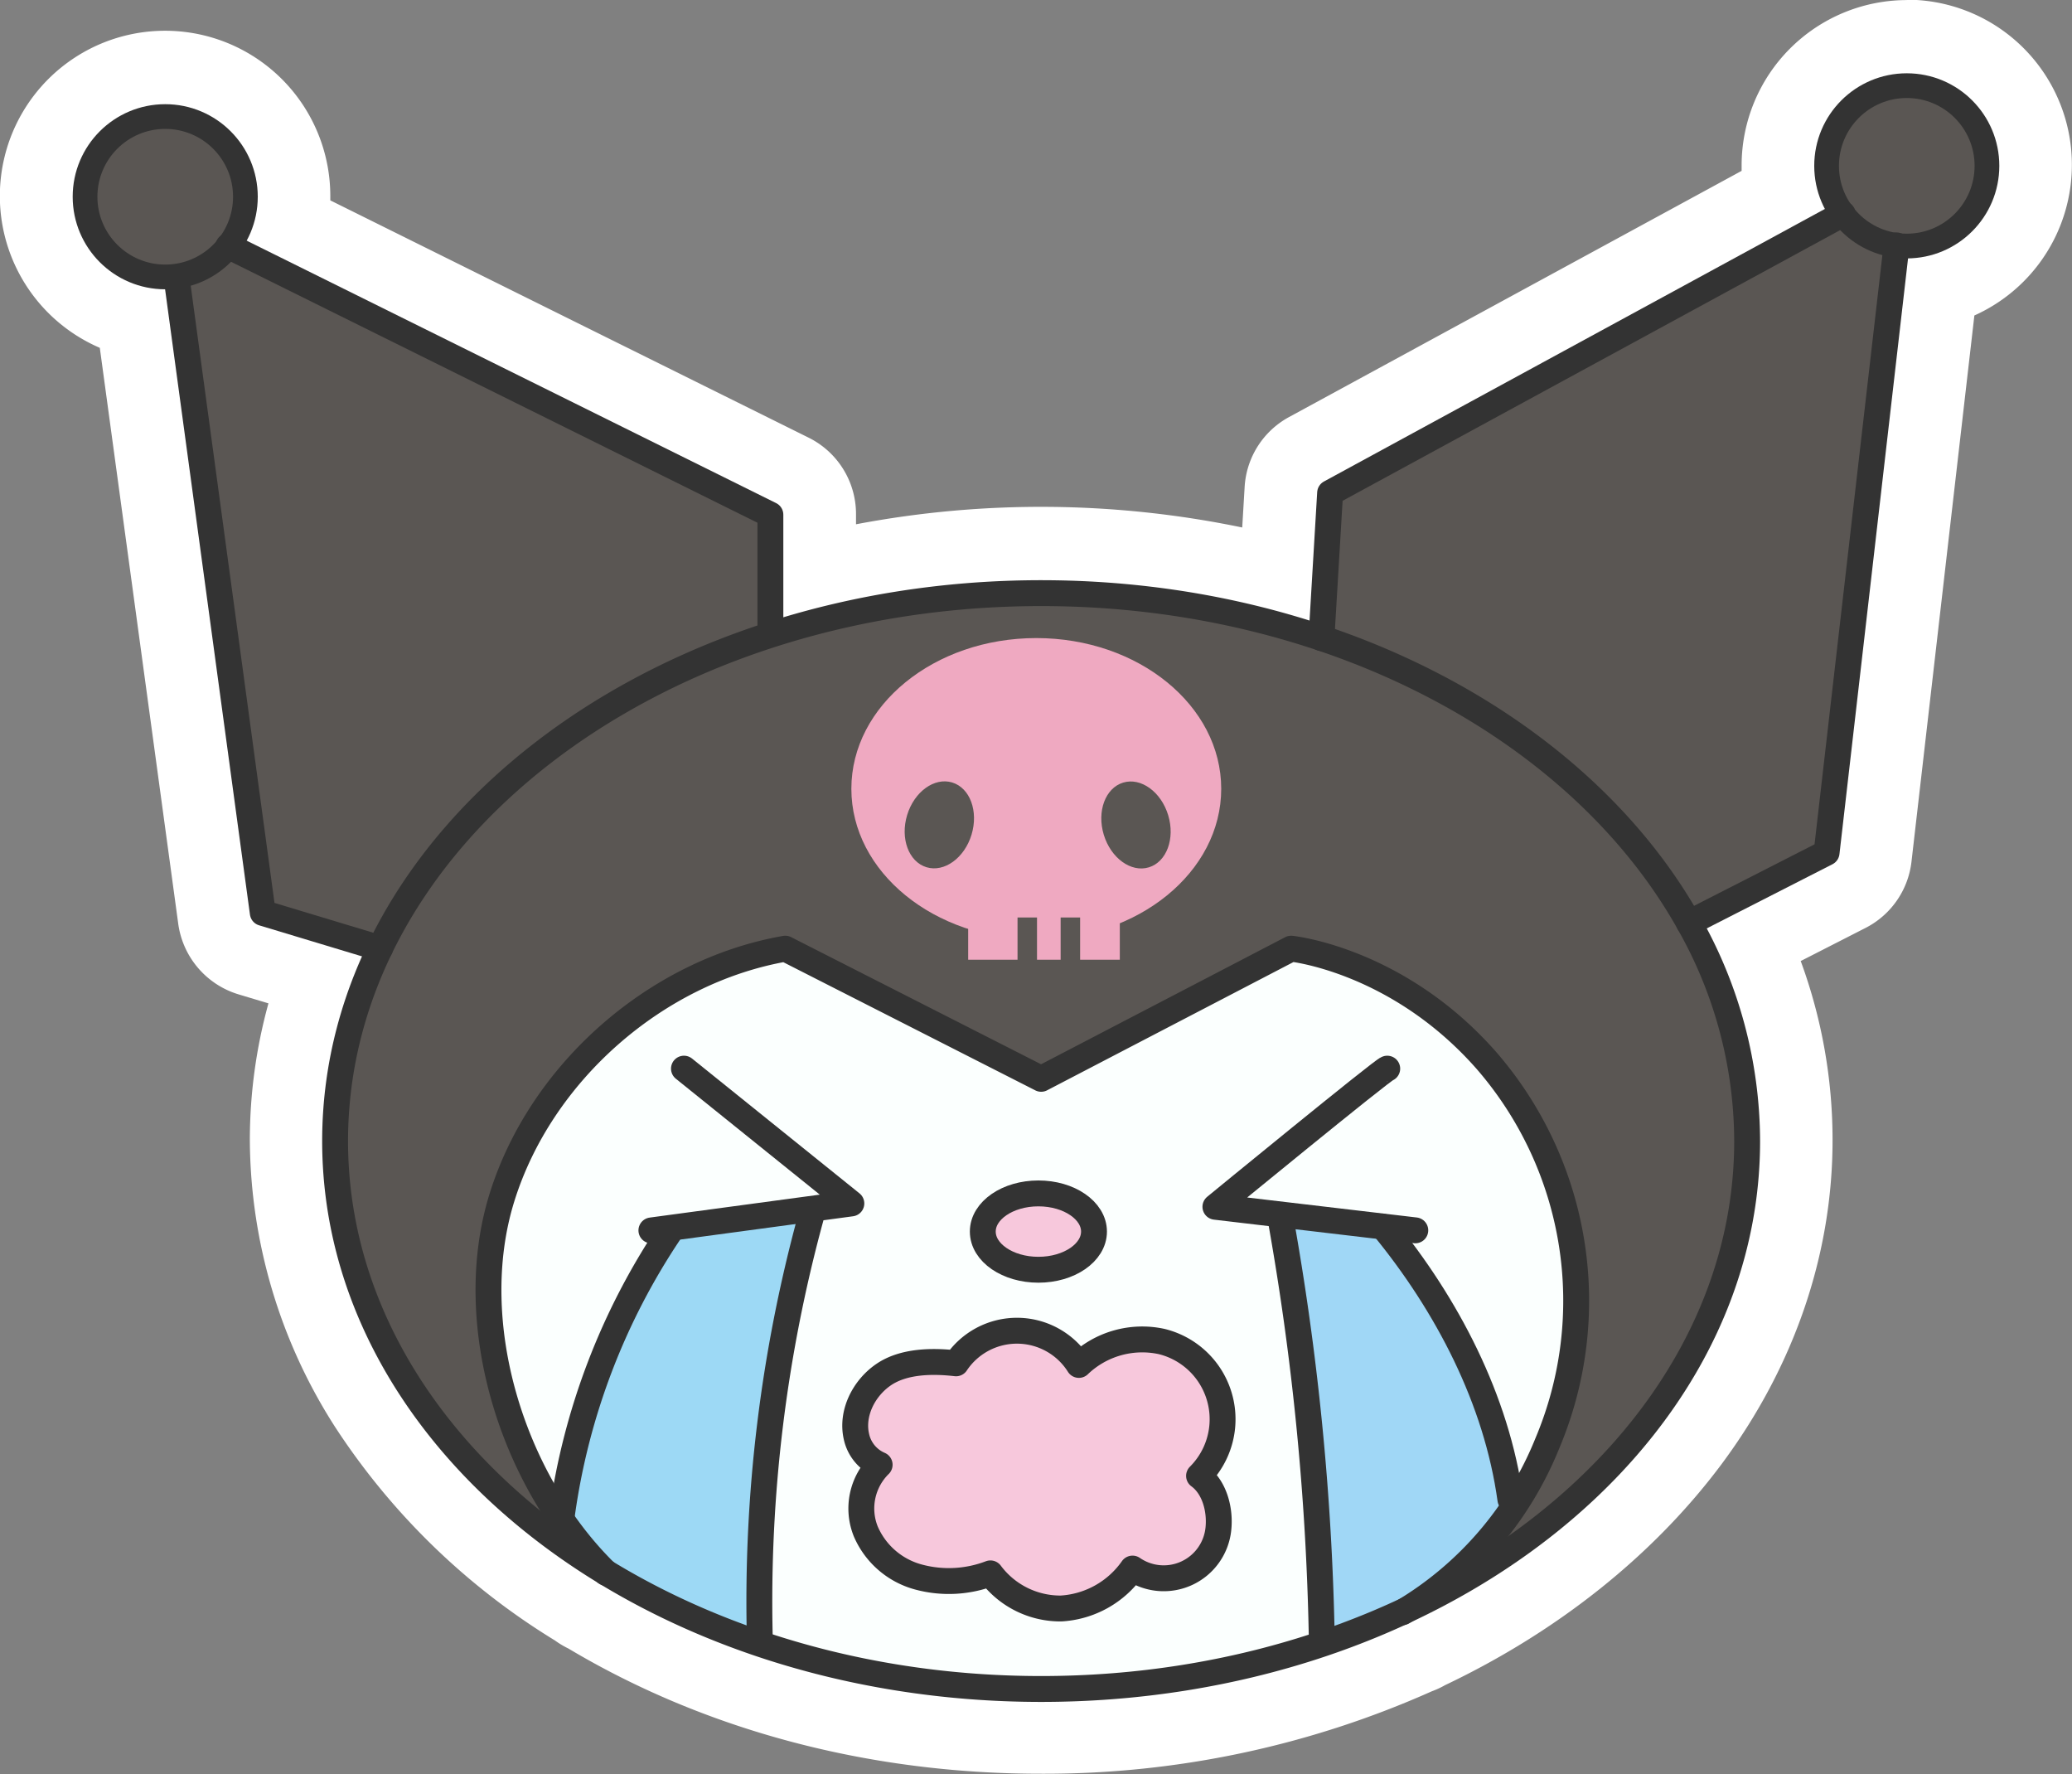
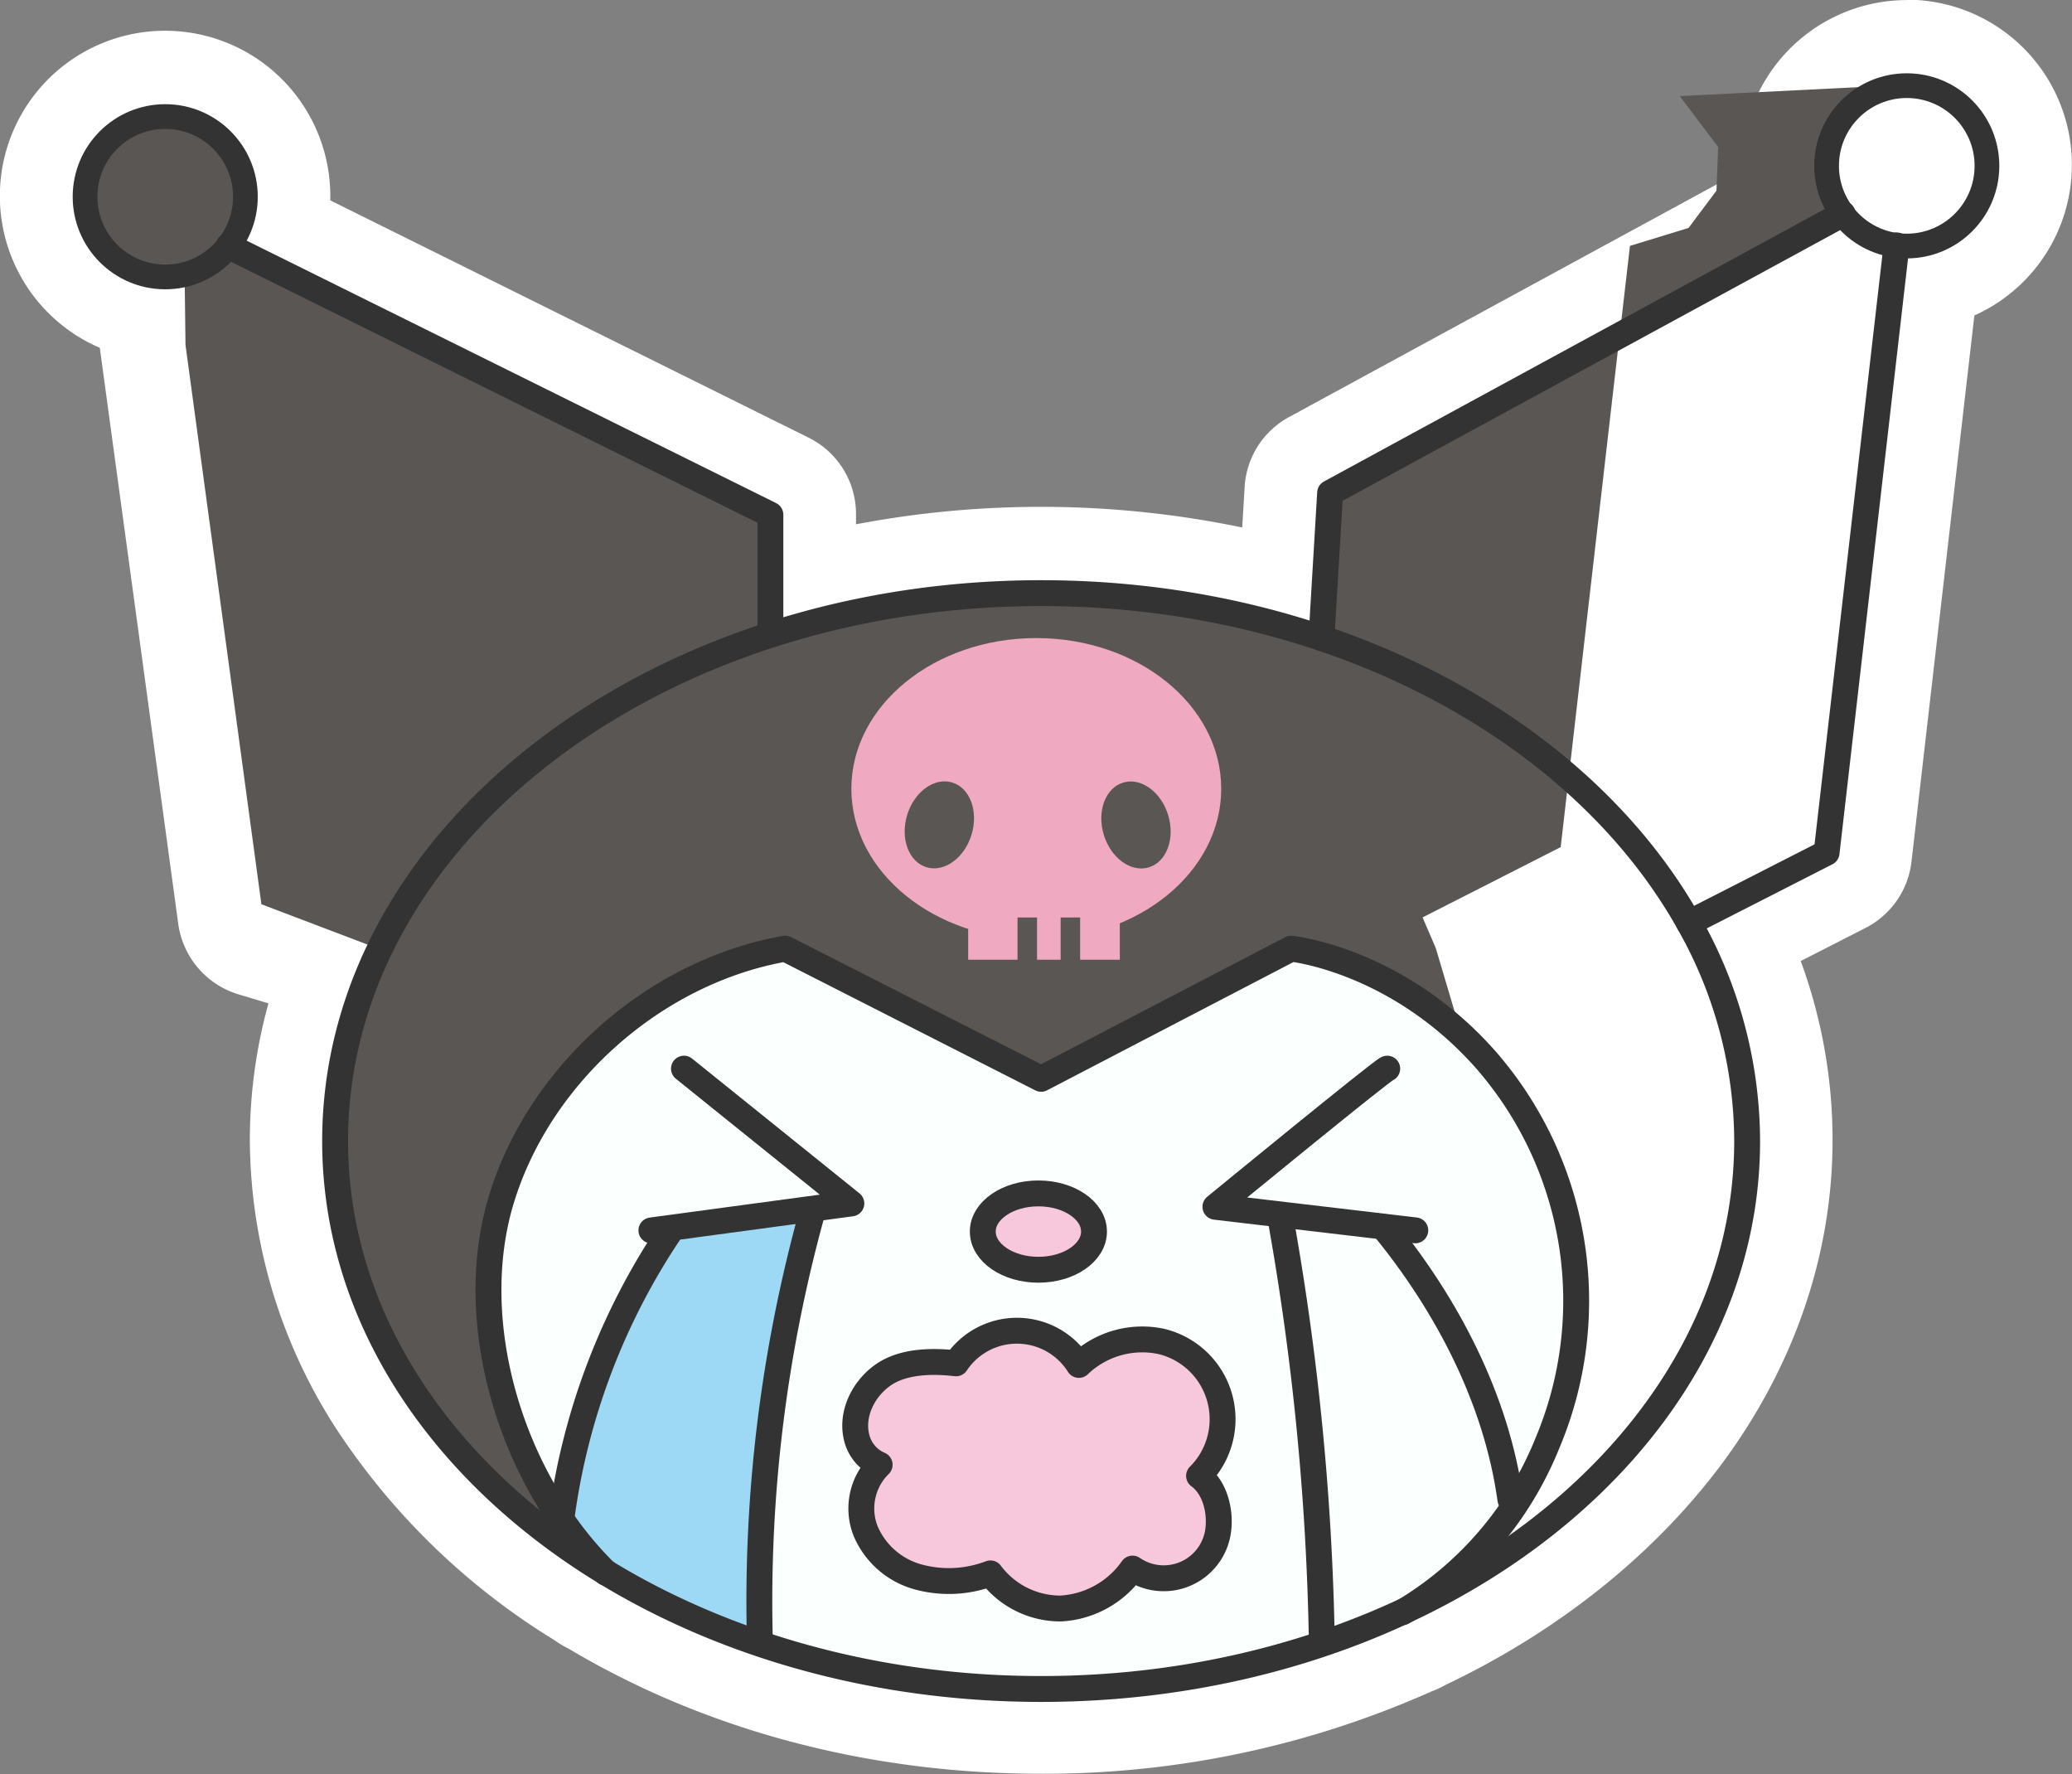
<svg xmlns="http://www.w3.org/2000/svg" viewBox="0 0 285.04 244">
  <rect x="0" y="0" width="285.04" height="244" fill="#808080" stroke="none" />
  <defs>
    <style>.cls-1{fill:#fff;}.cls-2{fill:#5a5653;}.cls-3{fill:#fbfffe;}.cls-4{fill:#efa9c1;}.cls-5{fill:#f7c8dc;}.cls-6{fill:#a0d7f6;}.cls-7{fill:#9dd9f5;}.cls-8,.cls-9{fill:none;stroke:#333;stroke-linecap:round;stroke-linejoin:round;}.cls-8{stroke-width:3.4px;}.cls-9{stroke-width:3.56px;}</style>
  </defs>
  <g id="Layer_10">
    <path d="M150.71,269.26c-22.84,0-44.5-5.75-62.67-16.63a6.68,6.68,0,0,1-1.45-.88C61.3,236.05,46.8,212.52,46.8,187.11a66.18,66.18,0,0,1,3.84-22.18l-9-2.7a6.78,6.78,0,0,1-4.76-5.58L25.75,74.39A17.72,17.72,0,1,1,47.93,57.23a18.11,18.11,0,0,1-.35,3.52l68.89,34.14a6.74,6.74,0,0,1,3.77,6.07v7.61A130.63,130.63,0,0,1,183,109l.68-11.47A6.73,6.73,0,0,1,187.22,92l65.21-35.47A17.73,17.73,0,1,1,274.5,70.07l-9,78.16a6.76,6.76,0,0,1-3.65,5.26l-13,6.62a66.63,66.63,0,0,1,5.72,27c0,28.77-19.41,55.78-50.67,70.55l-.05,0a6.74,6.74,0,0,1-1.28.59A125.77,125.77,0,0,1,150.71,269.26Z" class="cls-1" transform="translate(-7.48 -30.26)" />
    <path d="M269.79,40.26A12.72,12.72,0,0,1,270,65.7l-9.43,82a1.79,1.79,0,0,1-1,1.39l-17.31,8.83a62.37,62.37,0,0,1,7.34,29.24c0,28-19.28,52.64-48.05,66.15l-.23.13a1.49,1.49,0,0,1-.49.2,120.16,120.16,0,0,1-50.13,10.67c-22.74,0-43.71-6-60.44-16.12a2,2,0,0,1-.7-.42v0c-23-14.13-37.76-36-37.76-60.59a61.89,61.89,0,0,1,5.51-25.39l-14.19-4.28A1.79,1.79,0,0,1,41.86,156L30.19,70a12.72,12.72,0,1,1,11.22-6.69l72.84,36.1a1.78,1.78,0,0,1,1,1.59V115.1a125.06,125.06,0,0,1,72.39.45l1.05-17.69a1.78,1.78,0,0,1,.93-1.46l68.93-37.49A12.57,12.57,0,0,1,257.07,53a12.74,12.74,0,0,1,12.72-12.73m0-10A22.75,22.75,0,0,0,247.07,53c0,.25,0,.51,0,.76L184.83,87.61a11.71,11.71,0,0,0-6.13,9.65l-.33,5.55a136.23,136.23,0,0,0-53.13-.44V101a11.72,11.72,0,0,0-6.55-10.56L52.92,57.82c0-.2,0-.39,0-.59A22.73,22.73,0,1,0,21.21,78.1L32,157.32a11.82,11.82,0,0,0,8.28,9.7l4.13,1.24a70.69,70.69,0,0,0-2.56,18.85,73.7,73.7,0,0,0,11.83,39.57,95.52,95.52,0,0,0,30.13,29.2A12.4,12.4,0,0,0,85.68,257c18.9,11.27,41.37,17.22,65,17.22a130.78,130.78,0,0,0,53.77-11.34,11.9,11.9,0,0,0,1.81-.84c15.65-7.44,28.82-18,38.11-30.48,9.95-13.41,15.21-28.79,15.21-44.49a71.29,71.29,0,0,0-4.38-24.63l8.89-4.54a11.73,11.73,0,0,0,6.35-9.14l8.65-75.11a22.71,22.71,0,0,0-9.33-43.43Z" class="cls-1" transform="translate(-7.48 -30.26)" />
-     <path d="M210.74,246.45l14.68-10,10.63-11.58,7-14.17,4.38-16.32V180l-5.74-19.33-1.82-4.23,19-9.67,6.67-57.94,2.86-24.75,8.06-2.47,3.84-5.13.23-6-5.28-7L267,42.05l-5.37,5.19-2.79,4.65,1.39,6.52.77,2.14L191,97.74l-2.93,19.89L156.68,112l-26.45,1.54-16.77,4.06-.81-16.11s-33-17.18-33.44-17.39L40.46,64.87l.77-7.55s-.25-4.45-.77-4.82-5.9-6.21-5.9-6.21L26.45,47l-6.12,5.47-1.15,4.9L20,61.41l4.09,5.06,7.07,1.82,1.72-.11L33,77.71l10.44,76.92,15.58,5.92-5.47,16.69v11.13l3.86,17.95,2.33,9.32,9.81,14.18L78.92,238l20,13,32,10,34,1,25.13-6.14Z" class="cls-2" transform="translate(-7.48 -30.26)" />
+     <path d="M210.74,246.45V180l-5.74-19.33-1.82-4.23,19-9.67,6.67-57.94,2.86-24.75,8.06-2.47,3.84-5.13.23-6-5.28-7L267,42.05l-5.37,5.19-2.79,4.65,1.39,6.52.77,2.14L191,97.74l-2.93,19.89L156.68,112l-26.45,1.54-16.77,4.06-.81-16.11s-33-17.18-33.44-17.39L40.46,64.87l.77-7.55s-.25-4.45-.77-4.82-5.9-6.21-5.9-6.21L26.45,47l-6.12,5.47-1.15,4.9L20,61.41l4.09,5.06,7.07,1.82,1.72-.11L33,77.71l10.44,76.92,15.58,5.92-5.47,16.69v11.13l3.86,17.95,2.33,9.32,9.81,14.18L78.92,238l20,13,32,10,34,1,25.13-6.14Z" class="cls-2" transform="translate(-7.48 -30.26)" />
    <polyline points="108.03 130.43 143.23 148.33 177.62 130.43 191.65 136.09 203.08 144.28 215.17 166 216.81 181.02 214.1 192.31 208.86 206.2 203.16 214.14 185.01 225.63 148.77 233.55 122.14 230.52 97.43 224.33 86.39 216.99 74.95 205.39 70.52 192.85 67.22 179.63 68.25 167.52 72.9 155.73 85.58 140.84 93.09 136.64 108.83 130.49" class="cls-3" />
    <rect width="20.86" height="9.72" x="133.19" y="122.28" class="cls-4" />
    <ellipse cx="142.56" cy="108.49" class="cls-4" rx="25.44" ry="20.73" />
    <ellipse cx="163.76" cy="143.72" class="cls-2" rx="4.63" ry="6.09" transform="translate(-42.13 23.42) rotate(-16.86)" />
    <ellipse cx="136.71" cy="143.72" class="cls-2" rx="6.09" ry="4.63" transform="translate(-47.97 202.6) rotate(-73.14)" />
    <rect width="2.68" height="8.6" x="139.98" y="126.19" class="cls-2" />
    <rect width="2.68" height="8.6" x="145.91" y="126.19" class="cls-2" />
    <path d="M142.57,200.27a5.56,5.56,0,0,0,4,3.73,15.36,15.36,0,0,0,5.7.19c1.77-.18,3.73-.47,4.87-1.84a4.35,4.35,0,0,0,.08-5.07,7.13,7.13,0,0,0-4.51-2.8C149.41,193.78,141.35,195.16,142.57,200.27Z" class="cls-5" transform="translate(-7.48 -30.26)" />
    <path d="M138.73,217.83a10,10,0,0,1,15-2.29,6.54,6.54,0,0,0,2.38,1.66c1.42.37,2.81-.54,4.15-1.15a10.64,10.64,0,0,1,11.64,17.49A7.94,7.94,0,0,1,163.51,247a14,14,0,0,1-19.81.76,12.7,12.7,0,0,1-13.85-2.28A12,12,0,0,1,127.57,232a9.36,9.36,0,0,1,.49-10.82C130.51,218.2,135.16,216.36,138.73,217.83Z" class="cls-5" transform="translate(-7.48 -30.26)" />
-     <path d="M189.51,255.89a41.2,41.2,0,0,0,21.9-12.28,12.71,12.71,0,0,0,3.23-5.15c.65-2.45,0-5-.63-7.49-2.71-10.11-6.18-20.37-13.09-28.23a14,14,0,0,0-5.57-4.23,17.06,17.06,0,0,0-5.19-.68l-3.2-.08c-.79,0-2.35-.38-3.07,0-1.32.69.12,3.76.4,5,1,4.24,1.83,8.52,2.54,12.81a206.17,206.17,0,0,1,2.64,26C189.52,242.82,190.21,255.74,189.51,255.89Z" class="cls-6" transform="translate(-7.48 -30.26)" />
    <path d="M120.63,196.88c-4.32,5.86-5.45,13.41-6.45,20.62-1.8,13-3.61,26.15-2.72,39.27l-17.59-9.52c-3.48-1.87-7.27-4.14-8.33-7.94-.82-3,.27-6.09,1.34-9l7.75-20.79,1.94-5.2c.44-1.17.86-3.64,1.86-4.38s3.71-.88,5-1.14q2.7-.54,5.42-.93C109.84,197.76,120.63,196.67,120.63,196.88Z" class="cls-7" transform="translate(-7.48 -30.26)" />
    <circle cx="262.31" cy="22.81" r="11.03" class="cls-8" />
    <circle cx="22.73" cy="27.06" r="11.03" class="cls-8" />
    <path d="M247.83,187.2c0,41.62-43.48,75.36-97.12,75.36S53.58,228.82,53.58,187.2s43.49-75.36,97.13-75.36c39.9,0,74.18,18.67,89.12,45.36A61,61,0,0,1,247.83,187.2Z" class="cls-9" transform="translate(-7.48 -30.26)" />
    <polyline points="253.5 29.43 182.98 67.79 181.79 87.76" class="cls-9" />
    <polyline points="260.9 33.75 251.28 117.28 232.35 126.94" class="cls-9" />
    <polyline points="105.98 86.69 105.98 70.79 31.42 33.84" class="cls-9" />
-     <polyline points="24.38 38.85 36.15 125.56 52.29 130.43" class="cls-9" />
    <path d="M200.43,252a47.83,47.83,0,0,0,19.91-23.22,50.41,50.41,0,0,0-8.41-52.7c-12.22-13.87-26.83-15.34-26.83-15.34l-34.39,17.9-35.2-17.9c-17.78,3.1-33.67,17.06-39,34.3s1.44,38.92,14.34,51.54" class="cls-9" transform="translate(-7.48 -30.26)" />
    <path d="M198.32,177.24c-.46,0-23.64,19-23.64,19l27.5,3.24" class="cls-9" transform="translate(-7.48 -30.26)" />
    <polyline points="94.09 146.98 117.12 165.52 89.61 169.23" class="cls-9" />
    <ellipse cx="142.85" cy="169.39" class="cls-9" rx="7.65" ry="5.25" />
    <path d="M183.57,197.47a364.82,364.82,0,0,1,5.74,58" class="cls-9" transform="translate(-7.48 -30.26)" />
    <path d="M197.76,199c8.79,10.7,15.61,23.77,17.5,37.49" class="cls-9" transform="translate(-7.48 -30.26)" />
    <path d="M139,217.77a10.07,10.07,0,0,1,16.9.22,12.59,12.59,0,0,1,11.38-3.22,11,11,0,0,1,5.15,18.48c2.11,1.54,2.92,4.59,2.67,7.19A7.56,7.56,0,0,1,163.28,246a12.92,12.92,0,0,1-9.84,5.49,12,12,0,0,1-9.71-4.83,16.05,16.05,0,0,1-9.83.52,11,11,0,0,1-7.31-6.27,8.44,8.44,0,0,1,1.9-9.19,5.47,5.47,0,0,1-3.19-3.86c-.74-3.21,1-6.66,3.73-8.53S135.69,217.39,139,217.77Z" class="cls-9" transform="translate(-7.48 -30.26)" />
    <path d="M119,197.79a200.42,200.42,0,0,0-7,57.56" class="cls-9" transform="translate(-7.48 -30.26)" />
    <path d="M84.8,238.47a92.48,92.48,0,0,1,14.86-38.84" class="cls-9" transform="translate(-7.48 -30.26)" />
  </g>
</svg>